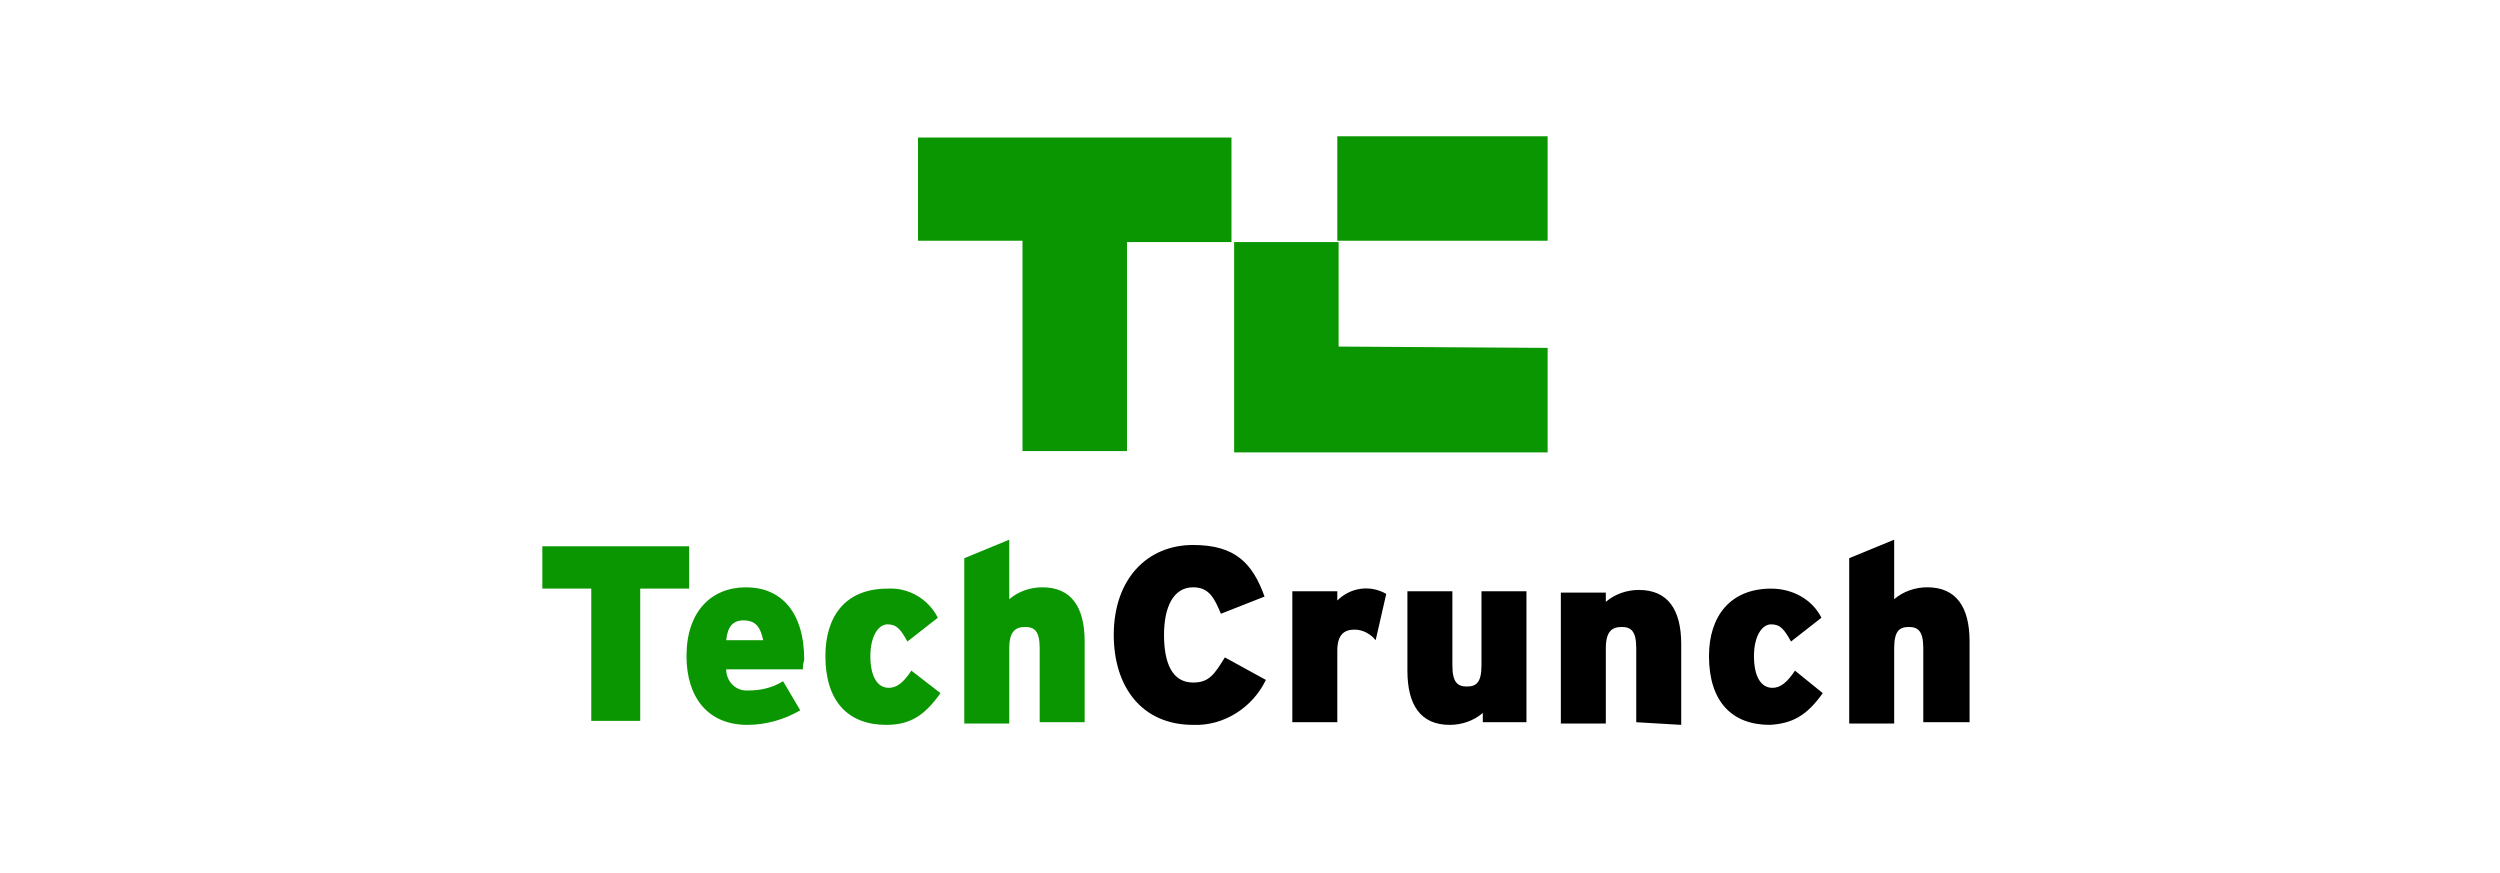
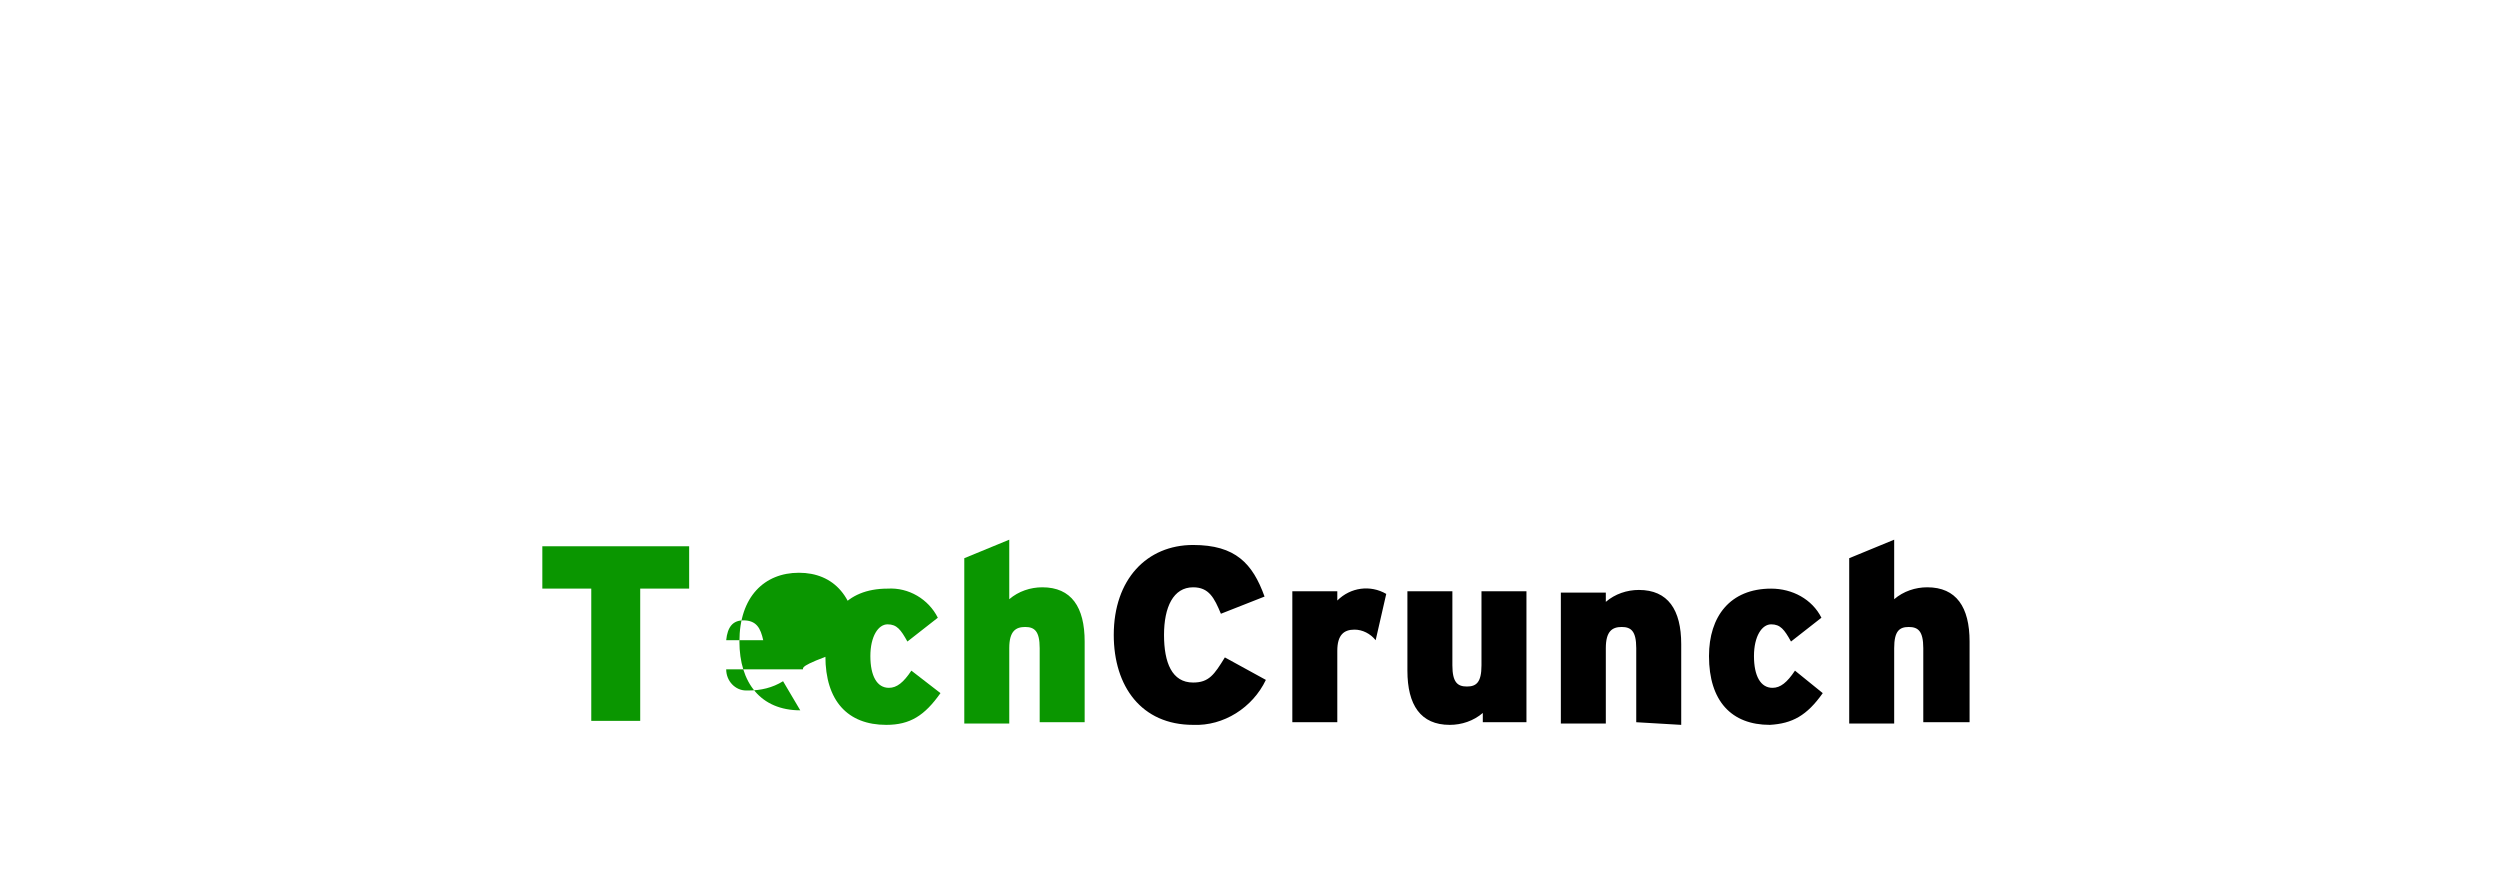
<svg xmlns="http://www.w3.org/2000/svg" version="1.1" id="Layer_1" x="0px" y="0px" viewBox="0 0 189 66" style="enable-background:new 0 0 189 66;" xml:space="preserve">
  <style type="text/css"> .st0{fill:#0A9600;} </style>
-   <path class="st0" d="M48.4,44.5v10h-3.7v-10h-3.7v-3.2h11.1v3.2H48.4z M60.7,50.6h-5.8c0,0.9,0.7,1.6,1.5,1.6c0.1,0,0.1,0,0.2,0 c0.9,0,1.8-0.2,2.6-0.7l1.3,2.2c-1.2,0.7-2.6,1.1-4,1.1c-3,0-4.6-2.1-4.6-5.2c0-3.4,1.9-5.2,4.5-5.2c2.6,0,4.4,1.8,4.4,5.5 C60.7,50.2,60.7,50.4,60.7,50.6L60.7,50.6z M56.2,46.9c-0.8,0-1.2,0.5-1.3,1.5h2.8C57.5,47.5,57.2,46.9,56.2,46.9L56.2,46.9z M67,54.8c-2.9,0-4.6-1.8-4.6-5.2c0-3,1.5-5.1,4.7-5.1c1.6-0.1,3.1,0.8,3.8,2.2l-2.3,1.8c-0.5-0.9-0.8-1.3-1.5-1.3 c-0.7,0-1.3,0.9-1.3,2.4s0.5,2.4,1.4,2.4c0.6,0,1.1-0.4,1.7-1.3l2.2,1.7C69.9,54.1,68.8,54.8,67,54.8L67,54.8z M78.6,54.6v-5.6 c0-1.3-0.4-1.6-1.1-1.6c-0.7,0-1.2,0.3-1.2,1.6v5.7h-3.4V42.2l3.4-1.4v4.5c0.7-0.6,1.6-0.9,2.5-0.9c2.2,0,3.2,1.5,3.2,4.1v6.1 L78.6,54.6z" />
+   <path class="st0" d="M48.4,44.5v10h-3.7v-10h-3.7v-3.2h11.1v3.2H48.4z M60.7,50.6h-5.8c0,0.9,0.7,1.6,1.5,1.6c0.1,0,0.1,0,0.2,0 c0.9,0,1.8-0.2,2.6-0.7l1.3,2.2c-3,0-4.6-2.1-4.6-5.2c0-3.4,1.9-5.2,4.5-5.2c2.6,0,4.4,1.8,4.4,5.5 C60.7,50.2,60.7,50.4,60.7,50.6L60.7,50.6z M56.2,46.9c-0.8,0-1.2,0.5-1.3,1.5h2.8C57.5,47.5,57.2,46.9,56.2,46.9L56.2,46.9z M67,54.8c-2.9,0-4.6-1.8-4.6-5.2c0-3,1.5-5.1,4.7-5.1c1.6-0.1,3.1,0.8,3.8,2.2l-2.3,1.8c-0.5-0.9-0.8-1.3-1.5-1.3 c-0.7,0-1.3,0.9-1.3,2.4s0.5,2.4,1.4,2.4c0.6,0,1.1-0.4,1.7-1.3l2.2,1.7C69.9,54.1,68.8,54.8,67,54.8L67,54.8z M78.6,54.6v-5.6 c0-1.3-0.4-1.6-1.1-1.6c-0.7,0-1.2,0.3-1.2,1.6v5.7h-3.4V42.2l3.4-1.4v4.5c0.7-0.6,1.6-0.9,2.5-0.9c2.2,0,3.2,1.5,3.2,4.1v6.1 L78.6,54.6z" />
  <path d="M90.2,54.8c-3.9,0-6-2.9-6-6.8c0-4.2,2.5-6.8,6-6.8c3.2,0,4.5,1.4,5.4,3.9l-3.3,1.3c-0.5-1.2-0.9-2-2.1-2 c-1.5,0-2.2,1.5-2.2,3.6s0.6,3.6,2.2,3.6c1.2,0,1.6-0.6,2.4-1.9l3.1,1.7C94.7,53.5,92.5,54.9,90.2,54.8L90.2,54.8z M104,48.4 c-0.4-0.5-1-0.8-1.6-0.8c-0.8,0-1.3,0.4-1.3,1.6v5.4h-3.4v-9.9h3.4v0.7c1-1,2.5-1.2,3.7-0.5L104,48.4z M112.1,54.6v-0.7 c-0.7,0.6-1.6,0.9-2.5,0.9c-2.2,0-3.2-1.5-3.2-4.1v-6h3.4v5.6c0,1.3,0.4,1.6,1.1,1.6s1.1-0.3,1.1-1.6v-5.6h3.4v9.9L112.1,54.6z M123.7,54.6v-5.6c0-1.3-0.4-1.6-1.1-1.6s-1.2,0.3-1.2,1.6v5.7H118v-9.9h3.4v0.7c0.7-0.6,1.6-0.9,2.5-0.9c2.2,0,3.2,1.5,3.2,4.1v6.1 L123.7,54.6z M133.8,54.8c-2.9,0-4.6-1.8-4.6-5.2c0-3,1.6-5.1,4.7-5.1c1.6,0,3.1,0.8,3.8,2.2l-2.3,1.8c-0.5-0.9-0.8-1.3-1.5-1.3 s-1.3,0.9-1.3,2.4s0.5,2.4,1.4,2.4c0.6,0,1.1-0.4,1.7-1.3l2.1,1.7C136.6,54.1,135.5,54.7,133.8,54.8L133.8,54.8z M145.4,54.6v-5.6 c0-1.3-0.4-1.6-1.1-1.6s-1.1,0.3-1.1,1.6v5.7h-3.4V42.2l3.4-1.4v4.5c0.7-0.6,1.6-0.9,2.5-0.9c2.2,0,3.2,1.5,3.2,4.1v6.1L145.4,54.6z " />
-   <path class="st0" d="M69.4,10.3v7.9h7.9v15.9h7.9V18.3h7.9v-7.9H69.4z M101.2,26.2v-7.9h-7.9v15.9H117v-7.9L101.2,26.2z M101.2,10.3 H117v7.9h-15.9V10.3z" />
</svg>